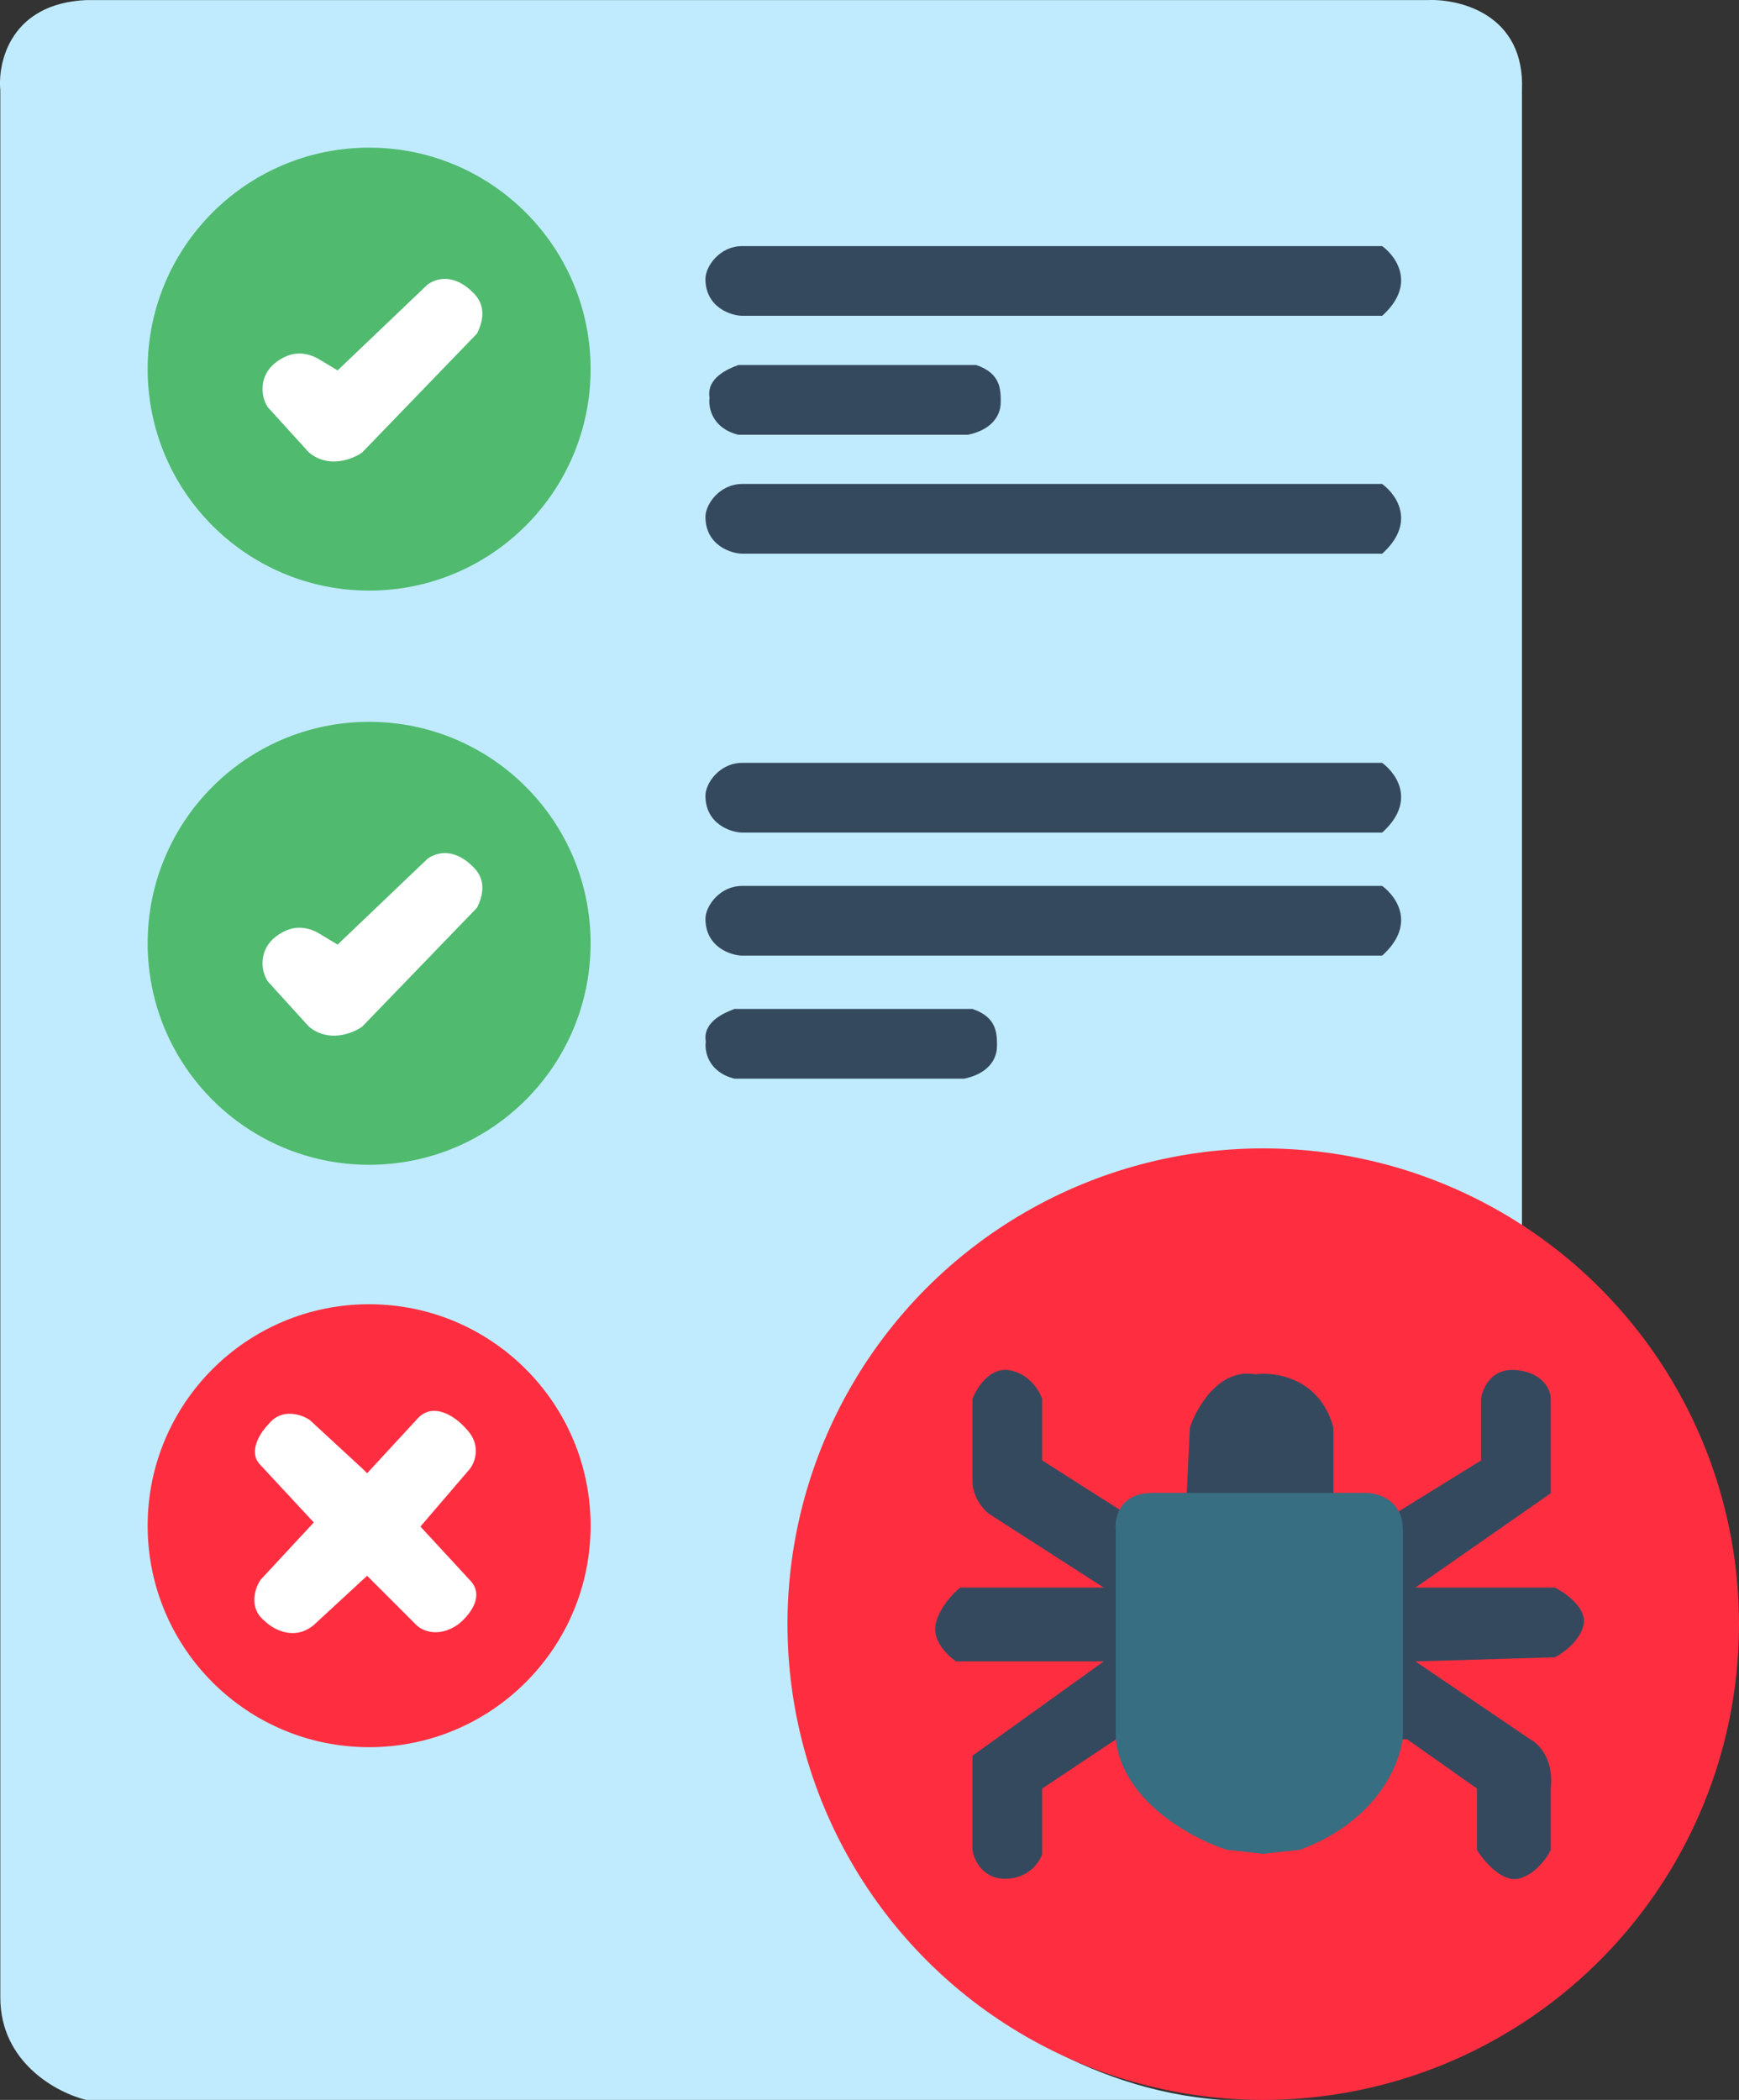
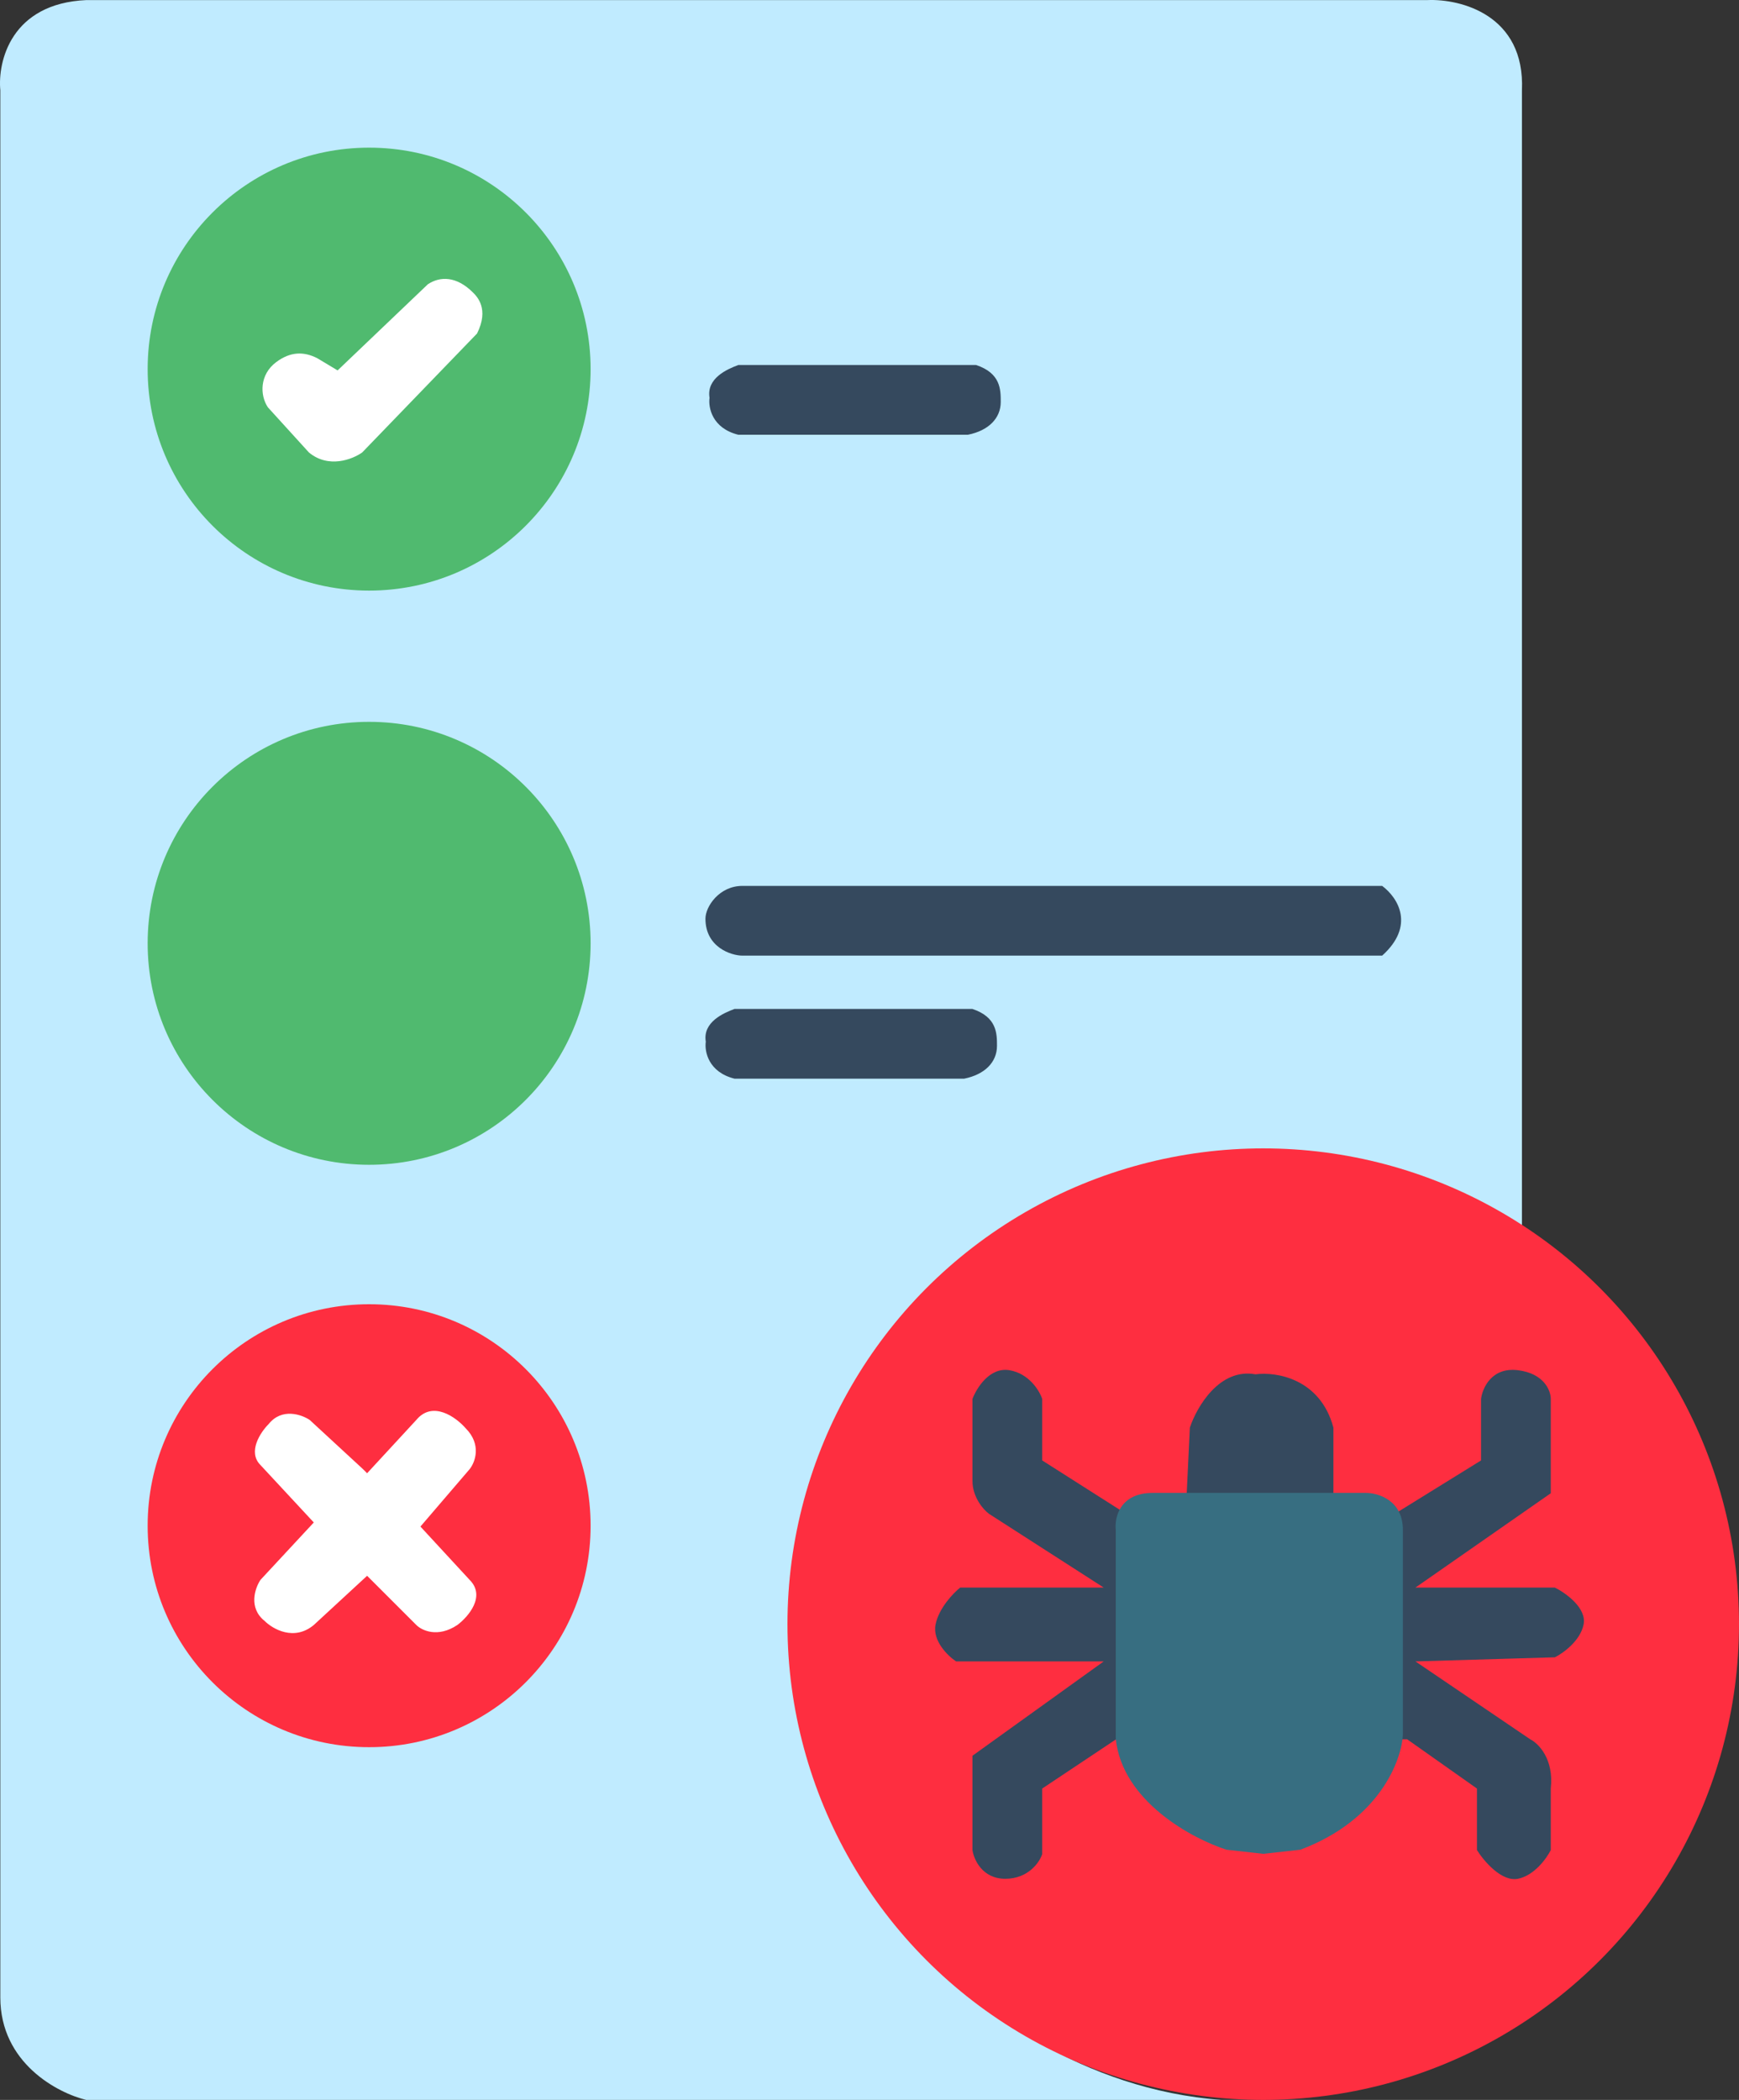
<svg xmlns="http://www.w3.org/2000/svg" width="212" height="256" viewBox="0 0 212 256" fill="none">
  <rect x="0" y="0" width="212" height="256" fill="#333333" stroke="none" />
  <path d="M10.54 0.009C1.339 0.409 -0.294 7.509 0.039 11.009V243.51C0.039 251.51 7.039 255.176 10.54 256.01H149.039C131.839 254.81 118.873 244.51 114.539 239.51C93.74 219.91 95.873 191.676 99.54 180.01C122.339 130.01 166.373 139.176 185.539 150.01V11.009C185.939 1.809 178.039 -0.157 174.039 0.009H10.54Z" fill="#C0EBFF" />
  <circle cx="45" cy="186" r="27" fill="#FE2E40" />
  <path d="M37.754 173.104L44.254 179.104L44.754 179.604L50.754 173.104C52.754 170.704 55.587 172.77 56.754 174.104C58.754 176.104 57.92 178.27 57.254 179.104L51.254 186.104L57.254 192.604C59.254 194.604 57.087 197.104 55.754 198.104C53.354 199.704 51.42 198.77 50.754 198.104L44.754 192.104L38.254 198.104C35.854 200.104 33.254 198.604 32.254 197.604C30.254 196.004 31.087 193.604 31.754 192.604L38.254 185.604L31.754 178.604C30.154 177.004 31.754 174.604 32.754 173.604C34.354 171.604 36.754 172.437 37.754 173.104Z" fill="white" />
  <circle cx="45" cy="115" r="27" fill="#50BA6F" />
-   <path d="M52.157 104.657L41.157 115.157L38.657 113.657C37.057 112.857 35.436 112.823 33.657 114.157C31.657 115.657 31.657 118.157 32.657 119.657L37.657 125.157C40.057 127.157 42.99 125.99 44.157 125.157L58.157 110.657C59.657 107.657 58.157 106.157 57.657 105.657L57.657 105.657C55.657 103.657 53.657 103.657 52.157 104.657Z" fill="white" />
  <circle cx="45" cy="45" r="27" fill="#50BA6F" />
  <path d="M52.157 34.657L41.157 45.157L38.657 43.657C37.057 42.857 35.436 42.823 33.657 44.157C31.657 45.657 31.657 48.157 32.657 49.657L37.657 55.157C40.057 57.157 42.99 55.99 44.157 55.157L58.157 40.657C59.657 37.657 58.157 36.157 57.657 35.657L57.657 35.657C55.657 33.657 53.657 33.657 52.157 34.657Z" fill="white" />
  <circle cx="154" cy="198" r="58" fill="#FE2E40" />
  <path d="M145.054 174.042L144.554 184.542L138.055 185.042L127.054 178.042V170.542C126.721 169.542 125.455 167.442 123.055 167.042C120.655 166.642 119.054 169.209 118.554 170.542V180.542C118.554 182.542 119.888 184.042 120.555 184.542L134.554 193.542H117.055C116.221 194.208 114.454 196.042 114.054 198.042C113.654 200.042 115.554 201.875 116.554 202.542H134.554L118.554 214.042V225.542C118.721 226.708 119.754 229.042 122.554 229.042C125.354 229.042 126.721 227.042 127.054 226.042V218.042L136.054 212.042H171.554L180.054 218.042V225.542C180.888 226.875 183.054 229.442 185.054 229.042C187.054 228.642 188.554 226.542 189.054 225.542V218.042C189.454 214.442 187.554 212.542 186.554 212.042L172.554 202.542L189.554 202.042C190.554 201.542 192.654 200.042 193.054 198.042C193.454 196.042 190.888 194.208 189.554 193.542H172.554L189.054 182.042V170.542C189.054 169.542 188.254 167.442 185.054 167.042C181.854 166.642 180.721 169.209 180.554 170.542V178.042L170.054 184.542H162.554V174.042C160.954 168.042 155.554 167.208 153.054 167.542C148.654 166.742 145.888 171.542 145.054 174.042Z" fill="#35495E" />
  <path d="M140.523 182C136.523 182 135.856 185 136.023 186.5L136.023 212C136.823 219.6 145.356 224.167 149.523 225.5L154 226L158.523 225.5C168.123 221.9 170.856 214.667 171.023 211.5V186.5C171.023 182.9 168.023 182 166.523 182H140.523Z" fill="#376E81" />
-   <path d="M90.5 30C87.7 30 86 32.5 86 34C86 37.5 89.167 38.5 90.5 38.5H168.5C172.5 34.9 170.5 31.5 168.5 30H90.5Z" fill="#35495E" />
-   <path d="M90.5 93C87.7 93 86 95.5 86 97C86 100.5 89.167 101.5 90.5 101.5H168.5C172.5 97.9 170.5 94.5 168.5 93H90.5Z" fill="#35495E" />
-   <path d="M90.5 59C87.7 59 86 61.5 86 63C86 66.5 89.167 67.5 90.5 67.5H168.5C172.5 63.9 170.5 60.5 168.5 59H90.5Z" fill="#35495E" />
  <path d="M90.5 108C87.7 108 86 110.5 86 112C86 115.5 89.167 116.5 90.5 116.5H168.5C172.5 112.9 170.5 109.5 168.5 108H90.5Z" fill="#35495E" />
  <path d="M86.5 48.5C86.1 46.1 88.667 45 90 44.5H119C122 45.5 122 47.5 122 49C122 51 120.5 52.5 118 53H90C86.8 52.2 86.333 49.667 86.5 48.5Z" fill="#35495E" />
  <path d="M86.042 127C85.642 124.6 88.209 123.5 89.542 123H118.542C121.542 124 121.542 126 121.542 127.5C121.542 129.5 120.042 131 117.542 131.5H89.542C86.342 130.7 85.875 128.167 86.042 127Z" fill="#35495E" />
</svg>